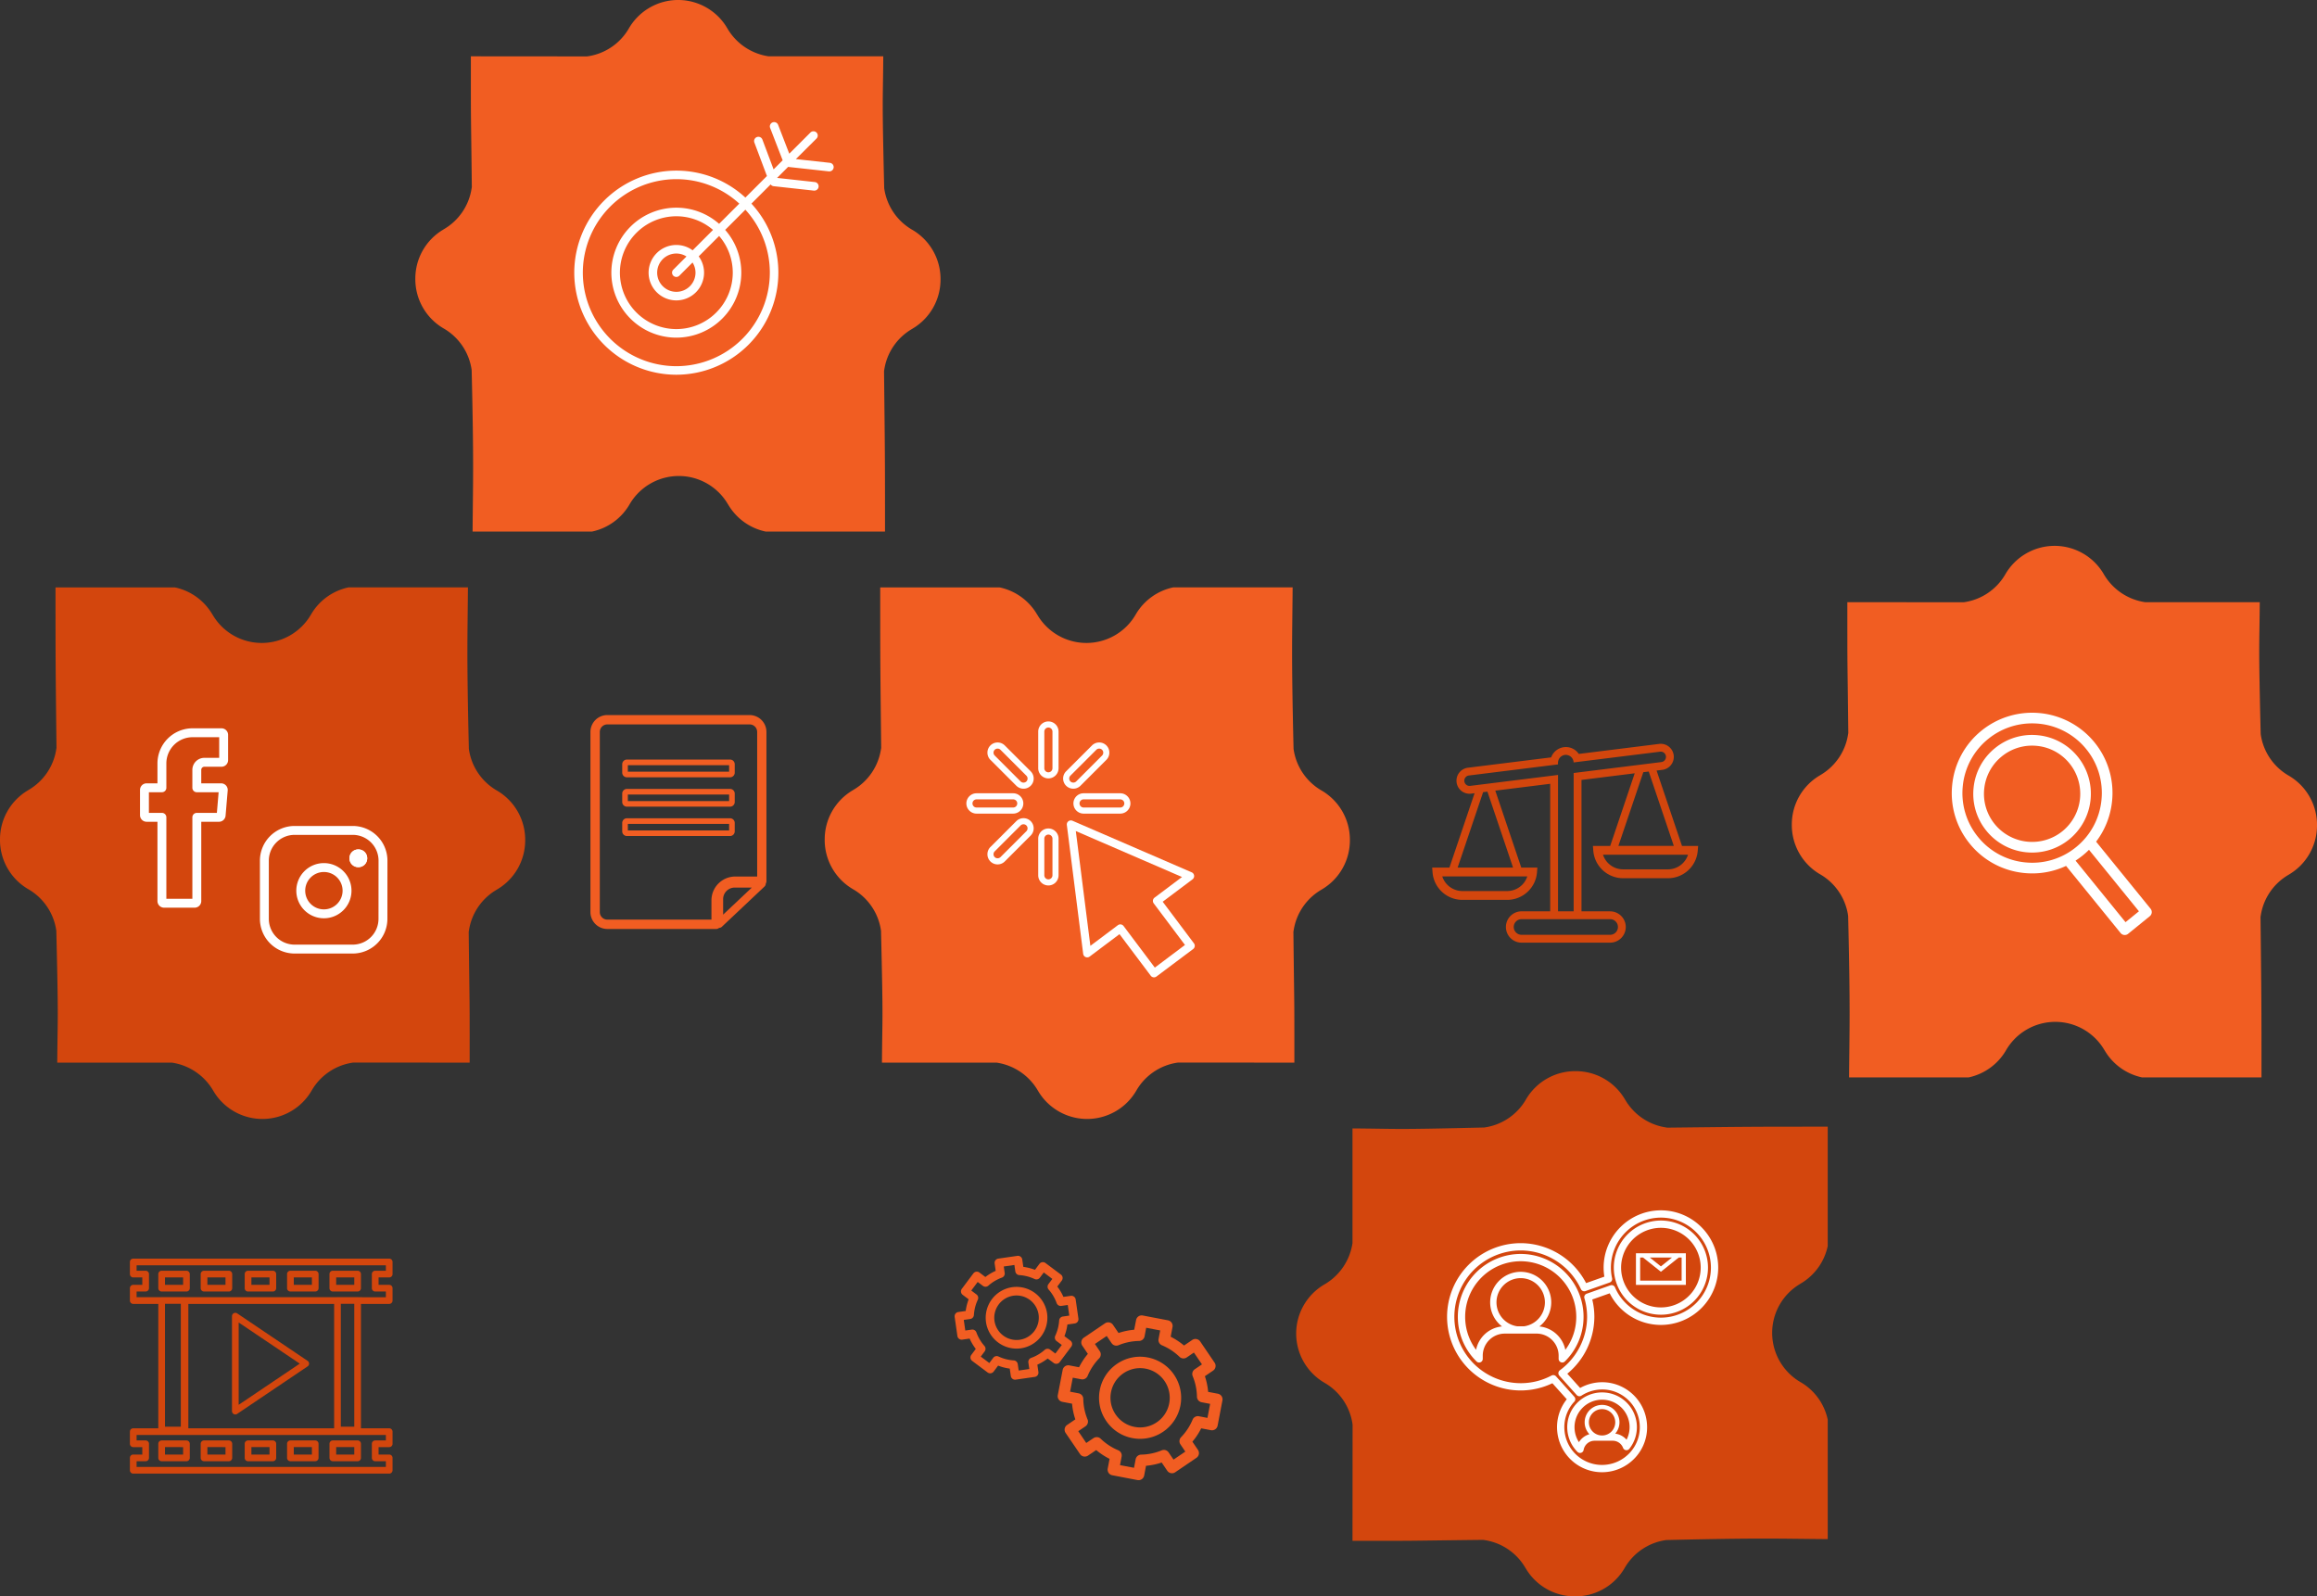
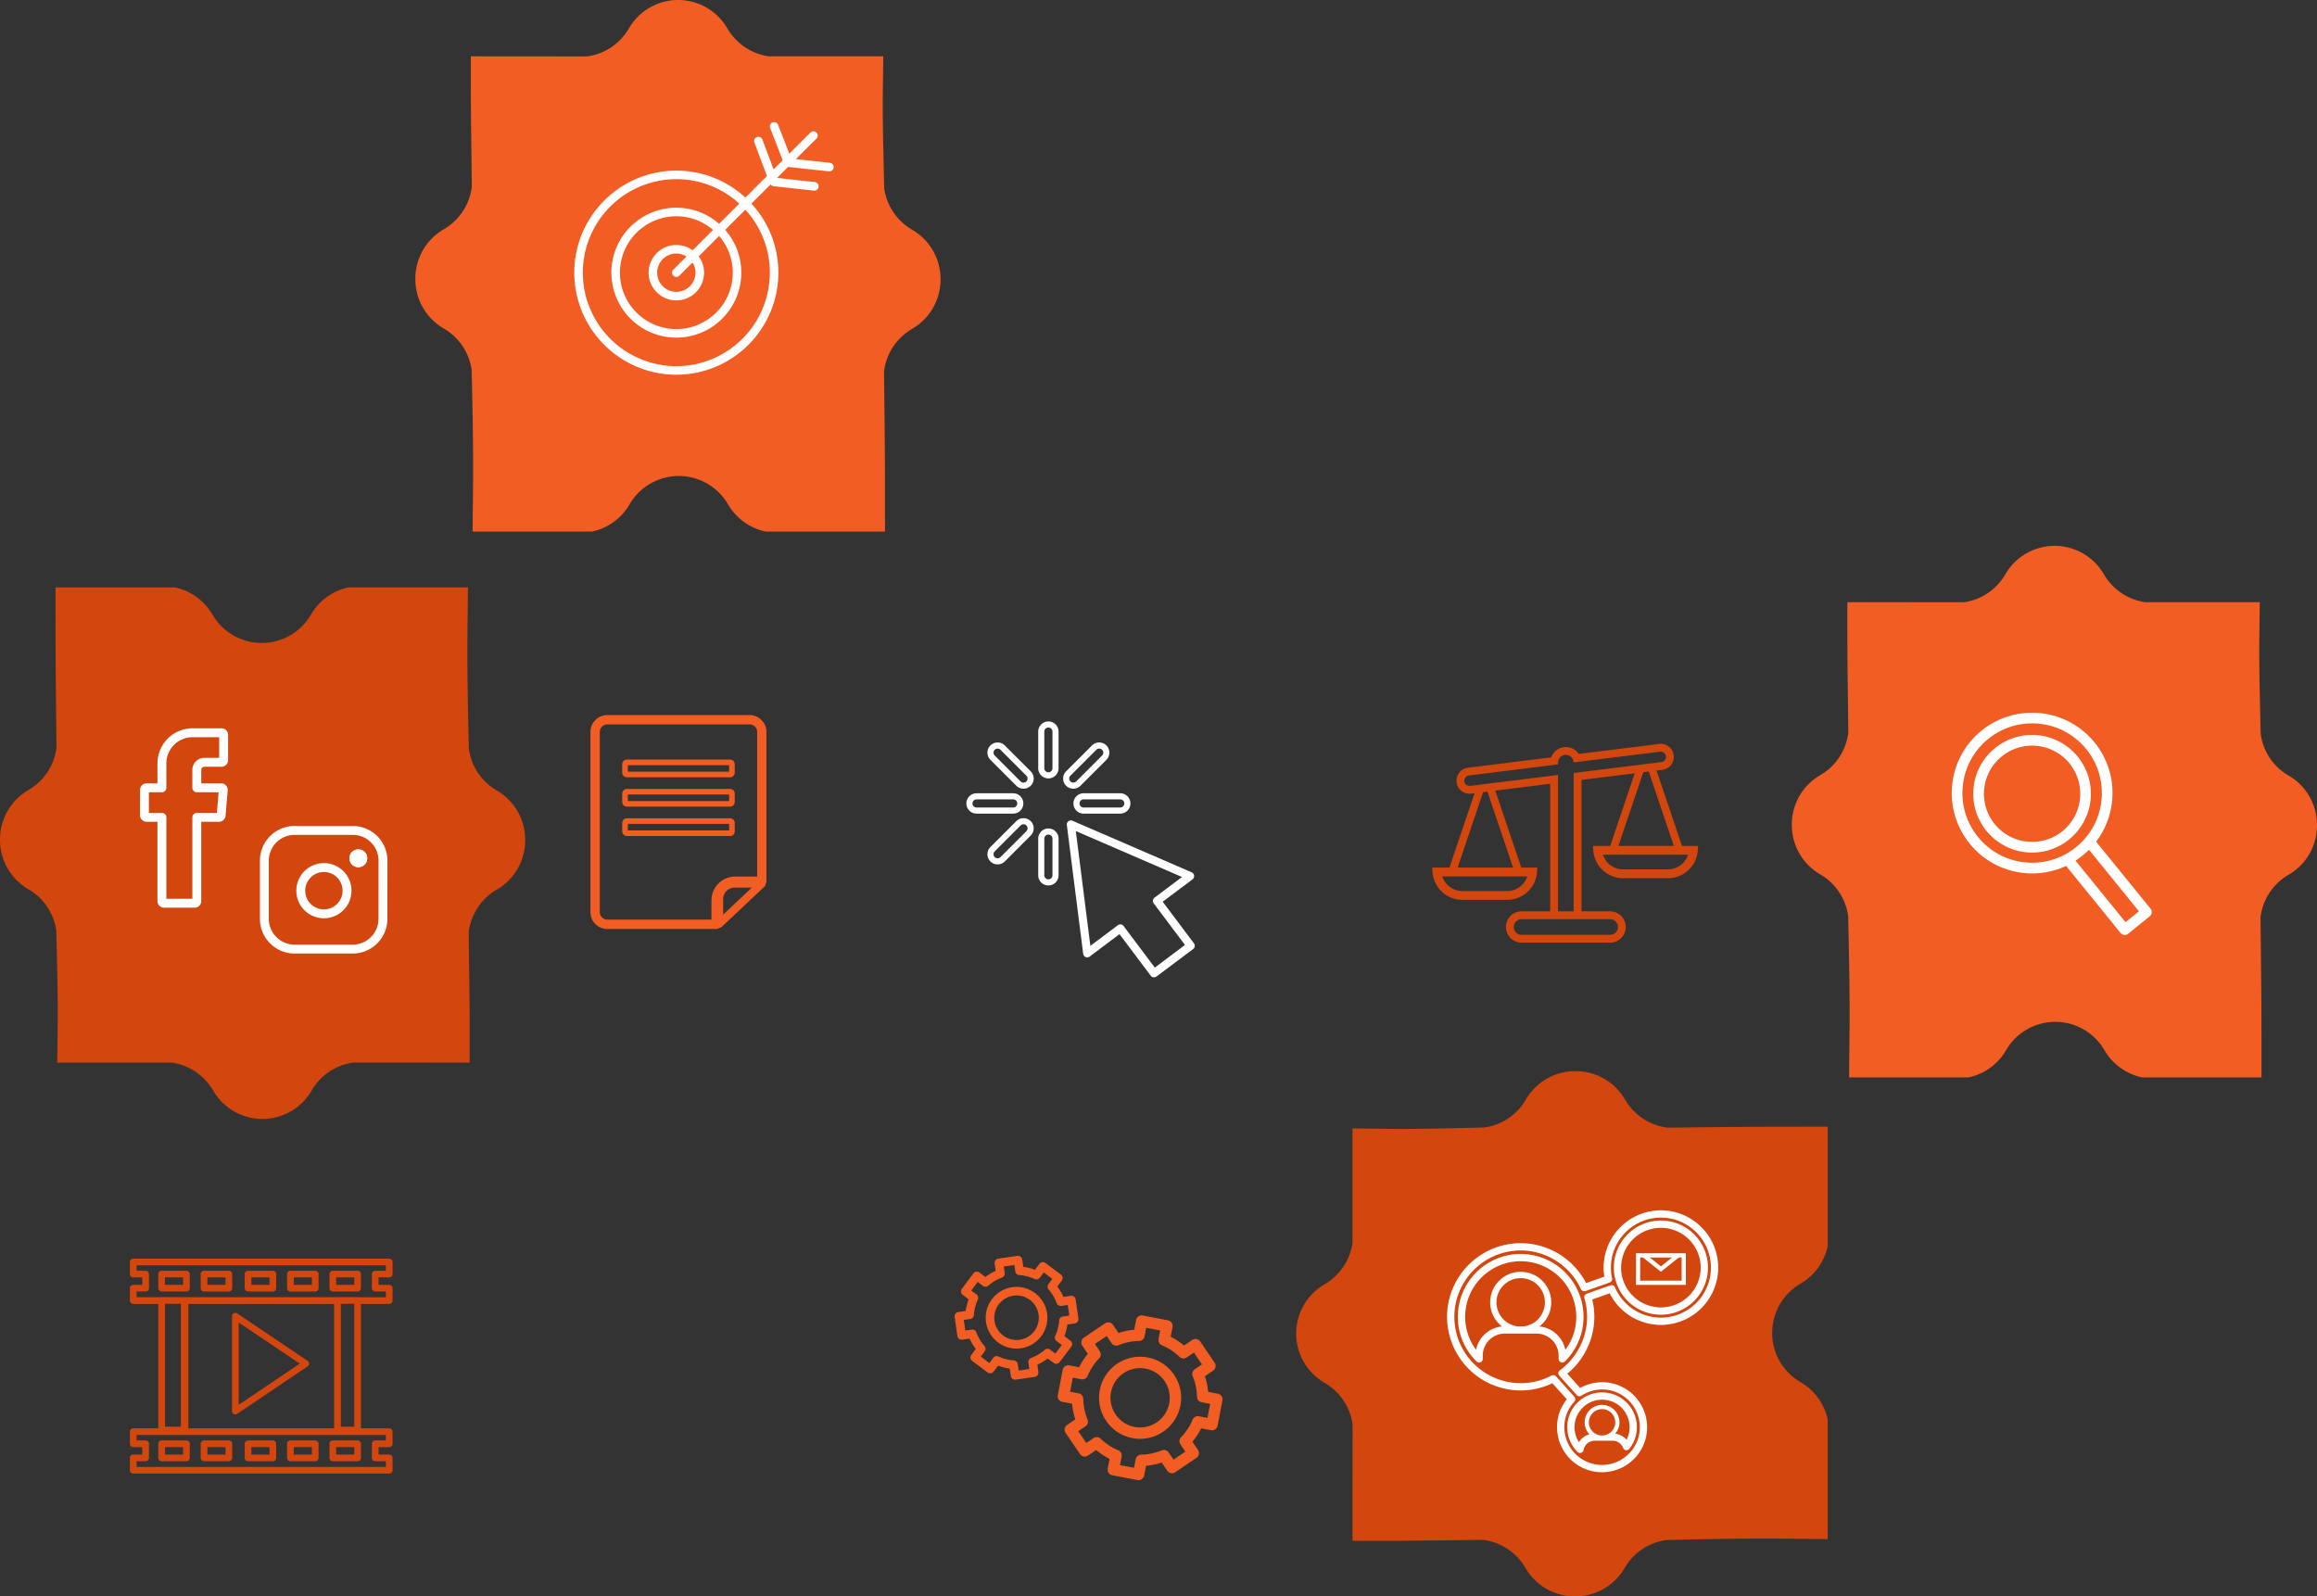
<svg xmlns="http://www.w3.org/2000/svg" class="h-full max-w-full mx-auto" viewBox="0 0 390.52 269.055">
  <rect x="0" y="0" width="390.52" height="269.055" fill="#333333" stroke="none" />
  <g id="header_komplex_marketing" transform="translate(-200.104 -318.844)">
    <g id="Group_717" data-name="Group 717" transform="translate(299.621 439.359)">
      <path id="Path_697" data-name="Path 697" d="M20.394,2.809H2.844A1.267,1.267,0,0,1,1.579,1.543V-28.824A1.267,1.267,0,0,1,2.844-30.09H26.831A1.267,1.267,0,0,1,28.1-28.824v24.37H24.409A4.022,4.022,0,0,0,20.394-.437Zm1.969-.838V-.639a1.954,1.954,0,0,1,1.951-1.951H27.2ZM21.687,4.2h0a.671.671,0,0,0,.461-.183l7.2-6.793a.675.675,0,0,0,.2-.485.788.788,0,0,0,.114-.4V-28.824a2.847,2.847,0,0,0-2.843-2.844H2.844A2.848,2.848,0,0,0,0-28.824V1.543A2.848,2.848,0,0,0,2.844,4.387H21.183A.778.778,0,0,0,21.687,4.2Z" transform="translate(0 31.668)" fill="#f15d22" />
      <path id="Path_698" data-name="Path 698" d="M5.651-24.133H22.72v1.1H5.651Zm-.158,2.046H22.879a.79.79,0,0,0,.789-.79v-1.414a.789.789,0,0,0-.789-.789H5.493a.789.789,0,0,0-.789.789v1.414A.79.79,0,0,0,5.493-22.087Z" transform="translate(0.652 32.581)" fill="#f15d22" />
      <path id="Path_699" data-name="Path 699" d="M5.651-19.787H22.72v1.1H5.651Zm-.158,2.046H22.879a.79.79,0,0,0,.789-.79v-1.414a.789.789,0,0,0-.789-.789H5.493a.789.789,0,0,0-.789.789v1.414A.79.79,0,0,0,5.493-17.741Z" transform="translate(0.652 33.183)" fill="#f15d22" />
      <path id="Path_700" data-name="Path 700" d="M22.72-14.342H5.651v-1.1H22.72Zm.947.158V-15.6a.789.789,0,0,0-.789-.79H5.493a.79.79,0,0,0-.789.79v1.414a.789.789,0,0,0,.789.789H22.879A.789.789,0,0,0,23.668-14.184Z" transform="translate(0.652 33.785)" fill="#f15d22" />
    </g>
    <path id="Union_2" data-name="Union 2" d="M-3116.485,1174.521h-.056a9.59,9.59,0,0,1-8.279-4.752c-.005-.011-.015-.014-.021-.027a9.614,9.614,0,0,0-6.938-4.711v-.007l-.2-.024c-14.716.163-14.385.163-27.021.163v-20.117a9.617,9.617,0,0,1,4.588-6.338c.011-.005.014-.013.024-.023a9.584,9.584,0,0,0,4.752-8.275,9.6,9.6,0,0,0-4.853-8.342,9.6,9.6,0,0,1-4.512-6.287v-20.128c8.459.063,11.123.227,27.213-.156a9.615,9.615,0,0,0,6.976-4.643,9.6,9.6,0,0,1,8.337-4.852h.114a9.591,9.591,0,0,1,8.279,4.752c0,.011.014.014.021.027a9.615,9.615,0,0,0,6.938,4.711v.007l.2.025c14.717-.163,9.384-.163,22.021-.163l-.016,19.577a.463.463,0,0,1,.016.126,9.606,9.606,0,0,0,4.64,6.892,9.6,9.6,0,0,1,4.852,8.338,9.592,9.592,0,0,1-4.752,8.279,9.685,9.685,0,0,0-4.739,6.959v19.34c-8.46-.063-6.164-.227-22.214.156a9.611,9.611,0,0,0-6.975,4.643,9.6,9.6,0,0,1-8.339,4.852Z" transform="translate(1374.625 3576.844) rotate(90)" fill="#d3460d" />
-     <path id="Union_3" data-name="Union 3" d="M-3116.485,1174.521h-.056a9.59,9.59,0,0,1-8.279-4.752c-.005-.011-.015-.014-.021-.027a9.614,9.614,0,0,0-6.938-4.711v-.007l-.2-.024c-14.716.163-14.385.163-27.021.163v-20.117a9.617,9.617,0,0,1,4.588-6.338c.011-.005.014-.013.024-.023a9.584,9.584,0,0,0,4.752-8.275,9.6,9.6,0,0,0-4.853-8.342,9.6,9.6,0,0,1-4.512-6.287v-20.128c8.459.063,11.123.227,27.213-.156a9.615,9.615,0,0,0,6.976-4.643,9.6,9.6,0,0,1,8.337-4.852h.114a9.591,9.591,0,0,1,8.279,4.752c0,.011.014.014.021.027a9.615,9.615,0,0,0,6.938,4.711v.007l.2.025c14.717-.163,9.384-.163,22.021-.163l-.016,19.577a.463.463,0,0,1,.016.126,9.606,9.606,0,0,0,4.64,6.892,9.6,9.6,0,0,1,4.852,8.338,9.592,9.592,0,0,1-4.752,8.279,9.685,9.685,0,0,0-4.739,6.959v19.34c-8.46-.063-6.164-.227-22.214.156a9.611,9.611,0,0,0-6.975,4.643,9.6,9.6,0,0,1-8.339,4.852Z" transform="translate(1513.625 3576.844) rotate(90)" fill="#f15d22" />
    <path id="Union_4" data-name="Union 4" d="M-3116.485,1174.521h-.056a9.59,9.59,0,0,1-8.279-4.752c-.005-.011-.015-.014-.021-.027a9.614,9.614,0,0,0-6.938-4.711v-.007l-.2-.024c-14.716.163-14.385.163-27.021.163v-20.117a9.617,9.617,0,0,1,4.588-6.338c.011-.005.014-.013.024-.023a9.584,9.584,0,0,0,4.752-8.275,9.6,9.6,0,0,0-4.853-8.342,9.6,9.6,0,0,1-4.512-6.287v-20.128c8.459.063,11.123.227,27.213-.156a9.615,9.615,0,0,0,6.976-4.643,9.6,9.6,0,0,1,8.337-4.852h.114a9.591,9.591,0,0,1,8.279,4.752c0,.011.014.014.021.027a9.615,9.615,0,0,0,6.938,4.711v.007l.2.025c14.717-.163,9.384-.163,22.021-.163l-.016,19.577a.463.463,0,0,1,.016.126,9.606,9.606,0,0,0,4.64,6.892,9.6,9.6,0,0,1,4.852,8.338,9.592,9.592,0,0,1-4.752,8.279,9.685,9.685,0,0,0-4.739,6.959v19.34c-8.46-.063-6.164-.227-22.214.156a9.611,9.611,0,0,0-6.975,4.643,9.6,9.6,0,0,1-8.339,4.852Z" transform="translate(-2650.841 1673.899) rotate(-180)" fill="#d3460d" />
    <path id="Union_5" data-name="Union 5" d="M-3116.485,1174.521h-.056a9.59,9.59,0,0,1-8.279-4.752c-.005-.011-.015-.014-.021-.027a9.614,9.614,0,0,0-6.938-4.711v-.007l-.2-.024c-14.716.163-14.385.163-27.021.163v-20.117a9.617,9.617,0,0,1,4.588-6.338c.011-.005.014-.013.024-.023a9.584,9.584,0,0,0,4.752-8.275,9.6,9.6,0,0,0-4.853-8.342,9.6,9.6,0,0,1-4.512-6.287v-20.128c8.459.063,11.123.227,27.213-.156a9.615,9.615,0,0,0,6.976-4.643,9.6,9.6,0,0,1,8.337-4.852h.114a9.591,9.591,0,0,1,8.279,4.752c0,.011.014.014.021.027a9.615,9.615,0,0,0,6.938,4.711v.007l.2.025c14.717-.163,9.384-.163,22.021-.163l-.016,19.577a.463.463,0,0,1,.016.126,9.606,9.606,0,0,0,4.64,6.892,9.6,9.6,0,0,1,4.852,8.338,9.592,9.592,0,0,1-4.752,8.279,9.685,9.685,0,0,0-4.739,6.959v19.34c-8.46-.063-6.164-.227-22.214.156a9.611,9.611,0,0,0-6.975,4.643,9.6,9.6,0,0,1-8.339,4.852Z" transform="translate(-815.896 -2750.567) rotate(-90)" fill="#f15d22" />
    <path id="Union_6" data-name="Union 6" d="M-3116.485,1174.521h-.056a9.59,9.59,0,0,1-8.279-4.752c-.005-.011-.015-.014-.021-.027a9.614,9.614,0,0,0-6.938-4.711v-.007l-.2-.024c-14.716.163-14.385.163-27.021.163v-20.117a9.617,9.617,0,0,1,4.588-6.338c.011-.005.014-.013.024-.023a9.584,9.584,0,0,0,4.752-8.275,9.6,9.6,0,0,0-4.853-8.342,9.6,9.6,0,0,1-4.512-6.287v-20.128c8.459.063,11.123.227,27.213-.156a9.615,9.615,0,0,0,6.976-4.643,9.6,9.6,0,0,1,8.337-4.852h.114a9.591,9.591,0,0,1,8.279,4.752c0,.011.014.014.021.027a9.615,9.615,0,0,0,6.938,4.711v.007l.2.025c14.717-.163,9.384-.163,22.021-.163l-.016,19.577a.463.463,0,0,1,.016.126,9.606,9.606,0,0,0,4.64,6.892,9.6,9.6,0,0,1,4.852,8.338,9.592,9.592,0,0,1-4.752,8.279,9.685,9.685,0,0,0-4.739,6.959v19.34c-8.46-.063-6.164-.227-22.214.156a9.611,9.611,0,0,0-6.975,4.643,9.6,9.6,0,0,1-8.339,4.852Z" transform="translate(-583.896 -2658.567) rotate(-90)" fill="#f15d22" />
    <g id="Group_716" data-name="Group 716" transform="translate(441.491 444.207)">
      <path id="Path_696" data-name="Path 696" d="M38.415-29.048a.908.908,0,0,1,.109-.008.884.884,0,0,1,.875.774.878.878,0,0,1-.181.649.879.879,0,0,1-.586.335L25.166-25.62l-.659.082-.66.083V-2.142H21.211V-25.128l-.66.083-.659.082L6.406-23.285a.865.865,0,0,1-.649-.181.877.877,0,0,1-.335-.585A.877.877,0,0,1,5.6-24.7a.877.877,0,0,1,.586-.335l13.7-1.705.659-.083.66-.082v-.286a1.289,1.289,0,0,1,.065-.387,1.317,1.317,0,0,1,.57-.736,1.316,1.316,0,0,1,.684-.2,1.3,1.3,0,0,1,.383.064,1.32,1.32,0,0,1,.739.573,1.3,1.3,0,0,1,.192.641l.651-.082.662-.083Zm2.313,15.881H31.386l4.2-12.422L36.5-25.7Zm2.395,1.485a3.563,3.563,0,0,1-3.361,2.467H32.156a3.564,3.564,0,0,1-3.364-2.467ZM29.992-.822a1.318,1.318,0,1,1,0,2.637H15.067a1.318,1.318,0,1,1,0-2.637ZM13.633-9.513H4.291L8.585-22.227l.727-.09Zm2.4,1.485a3.565,3.565,0,0,1-3.362,2.467H5.06A3.565,3.565,0,0,1,1.7-8.028Zm6.5-21.8a2.639,2.639,0,0,0-2.477,1.739L6.025-26.344a2.2,2.2,0,0,0-1.912,2.456A2.2,2.2,0,0,0,6.3-21.959a2.083,2.083,0,0,0,.274-.018l.571-.071L2.94-9.607a.688.688,0,0,0-.024.094H0l.061.8a5.037,5.037,0,0,0,5,4.638h7.606a5.036,5.036,0,0,0,5-4.638l.062-.8H15.009a.9.9,0,0,0-.024-.094L10.638-22.483l9.254-1.152V-2.142H15.067A2.641,2.641,0,0,0,12.429.5a2.641,2.641,0,0,0,2.638,2.638H29.992A2.641,2.641,0,0,0,32.629.5a2.641,2.641,0,0,0-2.638-2.638H25.166v-22.15l8.971-1.116-4.1,12.148c-.01.032-.018.063-.024.094H27.095l.061.8a5.04,5.04,0,0,0,5,4.639h7.606a5.036,5.036,0,0,0,5-4.639l.062-.8H42.1a.794.794,0,0,0-.025-.094L37.823-25.868l.973-.121a2.2,2.2,0,0,0,1.912-2.456,2.2,2.2,0,0,0-2.456-1.912l-13.54,1.686A2.638,2.638,0,0,0,22.53-29.829Z" transform="translate(0 30.374)" fill="#d3460d" />
    </g>
    <g id="Group_715" data-name="Group 715" transform="translate(224.452 442.343)">
      <path id="Path_694" data-name="Path 694" d="M3.061-19.291V-5.174a.362.362,0,0,0,.363.362H8.582a.362.362,0,0,0,.362-.362V-19.291h3.739a.363.363,0,0,0,.361-.331l.359-4.254a.362.362,0,0,0-.36-.393h-4.1v-3.017a1.28,1.28,0,0,1,1.28-1.281h2.882a.362.362,0,0,0,.362-.361v-4.254a.362.362,0,0,0-.362-.362H8.236a5.174,5.174,0,0,0-5.175,5.174v4.1H.482a.362.362,0,0,0-.362.362v4.254a.361.361,0,0,0,.362.362Z" transform="translate(-0.12 33.543)" fill="none" stroke="#fff" stroke-linejoin="round" stroke-width="1.5" />
      <path id="Path_695" data-name="Path 695" d="M97.286-14.813a5.1,5.1,0,0,1-5.1,5.1H82.4a5.1,5.1,0,0,1-5.1-5.1v-9.8a5.1,5.1,0,0,1,5.1-5.1h9.794a5.1,5.1,0,0,1,5.1,5.1Zm-9.952-.841a3.9,3.9,0,0,1-3.9-3.9,3.9,3.9,0,0,1,3.9-3.9,3.9,3.9,0,0,1,3.9,3.9A3.9,3.9,0,0,1,87.334-15.654Z" transform="translate(-57.09 46.172)" fill="none" stroke="#fff" stroke-linejoin="round" stroke-width="1.5" />
      <g id="Ellipse_1" data-name="Ellipse 1" transform="translate(34.548 19.657)" fill="#fff" stroke="#fff" stroke-width="1.5">
        <circle cx="1.5" cy="1.5" r="1.5" stroke="none" />
        <circle cx="1.5" cy="1.5" r="0.75" fill="none" />
      </g>
    </g>
    <g id="Group_714" data-name="Group 714" transform="translate(362.982 440.433)">
      <path id="Path_686" data-name="Path 686" d="M12.049-37.547a.687.687,0,0,1,.687-.687.687.687,0,0,1,.686.687v6.174a.686.686,0,0,1-.686.686.687.687,0,0,1-.687-.686Zm.687,7.888a1.717,1.717,0,0,0,1.715-1.714v-6.174a1.717,1.717,0,0,0-1.715-1.715,1.717,1.717,0,0,0-1.715,1.715v6.174A1.716,1.716,0,0,0,12.736-29.659Z" transform="translate(1.088 39.262)" fill="#fff" />
      <path id="Path_687" data-name="Path 687" d="M12.049-21.125a.688.688,0,0,1,.687-.687.687.687,0,0,1,.686.687v6.174a.686.686,0,0,1-.686.686.687.687,0,0,1-.687-.686Zm-1.028,6.174a1.717,1.717,0,0,0,1.715,1.715,1.718,1.718,0,0,0,1.715-1.715v-6.174a1.717,1.717,0,0,0-1.715-1.715,1.717,1.717,0,0,0-1.715,1.715Z" transform="translate(1.088 40.883)" fill="#fff" />
      <path id="Path_688" data-name="Path 688" d="M16.071-29.469a.68.68,0,0,1-.2-.485.684.684,0,0,1,.2-.486L20.436-34.8a.682.682,0,0,1,.485-.2.682.682,0,0,1,.486.2.682.682,0,0,1,.2.486.682.682,0,0,1-.2.485l-4.365,4.365A.7.7,0,0,1,16.071-29.469Zm4.85-6.565a1.706,1.706,0,0,0-1.213.5l-4.364,4.365a1.7,1.7,0,0,0-.5,1.213,1.7,1.7,0,0,0,.5,1.212,1.7,1.7,0,0,0,1.212.5,1.7,1.7,0,0,0,1.213-.5l4.365-4.365a1.7,1.7,0,0,0,.5-1.212,1.7,1.7,0,0,0-.5-1.213A1.7,1.7,0,0,0,20.92-36.034Z" transform="translate(1.465 39.581)" fill="#fff" />
      <path id="Path_689" data-name="Path 689" d="M9.794-22.222,5.428-17.857a.7.7,0,0,1-.97,0,.679.679,0,0,1-.2-.485.673.673,0,0,1,.2-.485l4.365-4.365a.682.682,0,0,1,.485-.2.685.685,0,0,1,.486.2.681.681,0,0,1,.2.485A.685.685,0,0,1,9.794-22.222Zm1.229-.485a1.7,1.7,0,0,0-.5-1.213,1.718,1.718,0,0,0-2.425,0L3.731-19.555a1.7,1.7,0,0,0-.5,1.213,1.7,1.7,0,0,0,.5,1.213,1.7,1.7,0,0,0,1.212.5,1.7,1.7,0,0,0,1.212-.5l4.366-4.365A1.7,1.7,0,0,0,11.023-22.707Z" transform="translate(0.319 40.727)" fill="#fff" />
      <path id="Path_690" data-name="Path 690" d="M25-26.527a.687.687,0,0,1-.686.687H18.137a.687.687,0,0,1-.686-.687.686.686,0,0,1,.686-.686h6.175A.686.686,0,0,1,25-26.527Zm-8.576,0a1.717,1.717,0,0,0,1.715,1.715h6.175a1.717,1.717,0,0,0,1.715-1.715,1.717,1.717,0,0,0-1.715-1.714H18.137A1.717,1.717,0,0,0,16.422-26.527Z" transform="translate(1.621 40.35)" fill="#fff" />
      <path id="Path_691" data-name="Path 691" d="M1.716-27.213H7.889a.686.686,0,0,1,.686.686.687.687,0,0,1-.686.687H1.716a.688.688,0,0,1-.687-.687A.687.687,0,0,1,1.716-27.213Zm0,2.4H7.889A1.717,1.717,0,0,0,9.6-26.527a1.716,1.716,0,0,0-1.715-1.714H1.716A1.717,1.717,0,0,0,0-26.527,1.718,1.718,0,0,0,1.716-24.812Z" transform="translate(0 40.35)" fill="#fff" />
      <path id="Path_692" data-name="Path 692" d="M4.459-34.8a.68.68,0,0,1,.485-.2.68.68,0,0,1,.485.2l4.366,4.365a.688.688,0,0,1,.2.486.683.683,0,0,1-.2.485.7.7,0,0,1-.97,0L4.457-33.834a.681.681,0,0,1-.2-.485A.678.678,0,0,1,4.459-34.8ZM8.1-28.742a1.7,1.7,0,0,0,1.212.5,1.7,1.7,0,0,0,1.213-.5,1.7,1.7,0,0,0,.5-1.212,1.7,1.7,0,0,0-.5-1.213L6.156-35.532a1.716,1.716,0,0,0-2.425,0,1.7,1.7,0,0,0-.5,1.213,1.7,1.7,0,0,0,.5,1.212Z" transform="translate(0.319 39.581)" fill="#fff" />
      <path id="Path_693" data-name="Path 693" d="M30.191-11.059a.683.683,0,0,0-.266.452.685.685,0,0,0,.13.509l5.268,7.011L30.241.73,24.973-6.281a.686.686,0,0,0-.549-.274.688.688,0,0,0-.412.137L19.378-2.937,16.925-22.284l17.9,7.743Zm6.671-3.722a.684.684,0,0,0-.409-.549l-20.088-8.69a.689.689,0,0,0-.685.082.685.685,0,0,0-.268.634L18.166-1.592a.685.685,0,0,0,.413.545.686.686,0,0,0,.68-.084l5.029-3.777L29.555,2.1a.686.686,0,0,0,.961.135L36.7-2.4a.688.688,0,0,0,.267-.452.69.69,0,0,0-.131-.509l-5.267-7.011,5.029-3.778A.685.685,0,0,0,36.863-14.782Z" transform="translate(1.521 40.761)" fill="#fff" />
    </g>
    <g id="Group_713" data-name="Group 713" transform="translate(529.066 438.966)">
      <path id="Path_684" data-name="Path 684" d="M29.285,2.774,20.862-7.6a14.083,14.083,0,0,0,1.221-.883,13.615,13.615,0,0,0,1.046-.942L31.545.939ZM25.227-17.781a11.669,11.669,0,0,1-4.277,7.907,11.666,11.666,0,0,1-8.615,2.566,11.672,11.672,0,0,1-7.908-4.278A11.673,11.673,0,0,1,1.861-20.2a11.665,11.665,0,0,1,4.278-7.907,11.694,11.694,0,0,1,7.394-2.624A11.727,11.727,0,0,1,22.661-26.4,11.667,11.667,0,0,1,25.227-17.781Zm-1.17-9.749A13.559,13.559,0,0,0,5.006-29.5,13.449,13.449,0,0,0,.074-20.386a13.454,13.454,0,0,0,2.959,9.934A13.452,13.452,0,0,0,12.15-5.52a13.688,13.688,0,0,0,1.42.074,13.412,13.412,0,0,0,5.694-1.265L28.458,4.605a.9.9,0,0,0,1.264.131l3.655-2.968a.907.907,0,0,0,.327-.606.892.892,0,0,0-.2-.659l-9.176-11.3a13.458,13.458,0,0,0,2.686-6.8A13.459,13.459,0,0,0,24.057-27.529Z" transform="translate(0 32.528)" fill="#fff" />
      <path id="Path_685" data-name="Path 685" d="M18.184-13.168A8.125,8.125,0,0,1,6.768-14.35,8.063,8.063,0,0,1,4.993-20.3a8.067,8.067,0,0,1,2.957-5.464,8.057,8.057,0,0,1,5.1-1.818,8.477,8.477,0,0,1,.851.044,8.07,8.07,0,0,1,5.464,2.955A8.128,8.128,0,0,1,18.184-13.168Zm-4.1-16.161a9.851,9.851,0,0,0-7.272,2.166,9.846,9.846,0,0,0-3.611,6.673,9.844,9.844,0,0,0,2.166,7.271,9.9,9.9,0,0,0,7.7,3.659,9.872,9.872,0,0,0,6.241-2.214,9.927,9.927,0,0,0,1.444-13.947A9.849,9.849,0,0,0,14.088-29.329Z" transform="translate(0.478 33.129)" fill="#fff" />
    </g>
    <g id="Group_1107" data-name="Group 1107" transform="translate(222 561.07)">
      <path id="Path_820" data-name="Path 820" d="M9.847-1.5V-22.464H34.421V-1.5ZM5.912-22.483H8.581V-1.766H5.912ZM43.142.546h-1.8a.563.563,0,0,0-.563.563V3.485a.564.564,0,0,0,.563.565h1.8V5.01H1.127V4.049H2.653a.564.564,0,0,0,.563-.565V1.109A.563.563,0,0,0,2.653.546H1.127v-.92H43.142ZM37.816-1.766H35.549V-22.483h2.267ZM1.127-28.976H43.142v.92h-1.8a.563.563,0,0,0-.563.563v2.376a.563.563,0,0,0,.563.563h1.8v.962H38.522a.555.555,0,0,0-.142-.02H34.985a.556.556,0,0,0-.143.02H9.288a.572.572,0,0,0-.143-.02h-3.8a.555.555,0,0,0-.142.02H1.127v-.962H2.653a.563.563,0,0,0,.563-.563v-2.376a.563.563,0,0,0-.563-.563H1.127ZM0-29.539v2.047a.563.563,0,0,0,.562.565H2.089v1.248H.562A.562.562,0,0,0,0-25.116v2.089a.562.562,0,0,0,.562.563H4.785V-1.5H.562A.563.563,0,0,0,0-.938V1.109a.562.562,0,0,0,.562.563H2.089v1.25H.562A.563.563,0,0,0,0,3.485v2.09a.563.563,0,0,0,.562.563H43.7a.565.565,0,0,0,.566-.563V3.485a.564.564,0,0,0-.566-.562H41.91V1.673H43.7a.564.564,0,0,0,.566-.563V-.938A.565.565,0,0,0,43.7-1.5h-4.76V-22.464H43.7a.564.564,0,0,0,.566-.563v-2.089a.564.564,0,0,0-.566-.563H41.91v-1.248H43.7a.565.565,0,0,0,.566-.565v-2.047A.565.565,0,0,0,43.7-30.1H.562A.563.563,0,0,0,0-29.539Z" fill="#d3460d" />
      <path id="Path_821" data-name="Path 821" d="M23.133-27.275h3.051v1.248H23.133ZM22.568-24.9h4.18a.563.563,0,0,0,.563-.563V-27.84a.564.564,0,0,0-.563-.563h-4.18A.563.563,0,0,0,22-27.84v2.376A.563.563,0,0,0,22.568-24.9Z" transform="translate(4.487 0.347)" fill="#d3460d" />
      <path id="Path_822" data-name="Path 822" d="M17.2-27.275h3.052v1.248H17.2ZM16.633-24.9h4.179a.564.564,0,0,0,.565-.563V-27.84a.564.564,0,0,0-.565-.563H16.633a.563.563,0,0,0-.563.563v2.376A.563.563,0,0,0,16.633-24.9Z" transform="translate(3.277 0.347)" fill="#d3460d" />
      <path id="Path_823" data-name="Path 823" d="M29.067-27.275h3.052v1.248H29.067ZM28.5-24.9h4.18a.563.563,0,0,0,.563-.563V-27.84a.564.564,0,0,0-.563-.563H28.5a.564.564,0,0,0-.563.563v2.376A.563.563,0,0,0,28.5-24.9Z" transform="translate(5.697 0.347)" fill="#d3460d" />
      <path id="Path_824" data-name="Path 824" d="M5.1-27.275H8.154v1.248H5.1ZM4.538-24.9h4.18a.563.563,0,0,0,.563-.563V-27.84a.563.563,0,0,0-.563-.563H4.538a.564.564,0,0,0-.563.563v2.376A.563.563,0,0,0,4.538-24.9Z" transform="translate(0.81 0.347)" fill="#d3460d" />
      <path id="Path_825" data-name="Path 825" d="M11.038-27.275H14.09v1.248H11.038ZM10.475-24.9h4.179a.564.564,0,0,0,.565-.563V-27.84a.564.564,0,0,0-.565-.563H10.475a.564.564,0,0,0-.565.563v2.376A.564.564,0,0,0,10.475-24.9Z" transform="translate(2.021 0.347)" fill="#d3460d" />
      <path id="Path_826" data-name="Path 826" d="M8.154-2.269H5.1v-1.25H8.154Zm.565-2.376H4.538a.563.563,0,0,0-.563.563v2.375a.564.564,0,0,0,.563.565h4.18a.564.564,0,0,0,.563-.565V-4.082A.563.563,0,0,0,8.718-4.645Z" transform="translate(0.81 5.191)" fill="#d3460d" />
      <path id="Path_827" data-name="Path 827" d="M20.249-2.269H17.2v-1.25h3.052Zm.563-2.376H16.633a.563.563,0,0,0-.563.563v2.375a.564.564,0,0,0,.563.565h4.179a.565.565,0,0,0,.565-.565V-4.082A.564.564,0,0,0,20.812-4.645Z" transform="translate(3.277 5.191)" fill="#d3460d" />
-       <path id="Path_828" data-name="Path 828" d="M32.119-2.269H29.067v-1.25h3.052ZM27.94-4.082v2.375a.564.564,0,0,0,.563.565h4.18a.564.564,0,0,0,.563-.565V-4.082a.563.563,0,0,0-.563-.563H28.5A.563.563,0,0,0,27.94-4.082Z" transform="translate(5.697 5.191)" fill="#d3460d" />
+       <path id="Path_828" data-name="Path 828" d="M32.119-2.269H29.067v-1.25h3.052M27.94-4.082v2.375a.564.564,0,0,0,.563.565h4.18a.564.564,0,0,0,.563-.565V-4.082a.563.563,0,0,0-.563-.563H28.5A.563.563,0,0,0,27.94-4.082Z" transform="translate(5.697 5.191)" fill="#d3460d" />
      <path id="Path_829" data-name="Path 829" d="M14.09-2.269H11.038v-1.25H14.09Zm.563-2.376H10.475a.564.564,0,0,0-.565.563v2.375a.565.565,0,0,0,.565.565h4.179a.565.565,0,0,0,.565-.565V-4.082A.564.564,0,0,0,14.653-4.645Z" transform="translate(2.021 5.191)" fill="#d3460d" />
      <path id="Path_830" data-name="Path 830" d="M26.184-2.269H23.133v-1.25h3.051Zm.565-2.376h-4.18A.563.563,0,0,0,22-4.082v2.375a.564.564,0,0,0,.563.565h4.18a.564.564,0,0,0,.563-.565V-4.082A.563.563,0,0,0,26.748-4.645Z" transform="translate(4.487 5.191)" fill="#d3460d" />
      <path id="Path_831" data-name="Path 831" d="M15.418-7.009V-20.883l10.295,6.937Zm11.618-7.405-11.866-8a.567.567,0,0,0-.58-.03.563.563,0,0,0-.3.5V-5.95a.562.562,0,0,0,.3.5.561.561,0,0,0,.265.066.556.556,0,0,0,.315-.1l11.866-8a.562.562,0,0,0,.249-.467A.564.564,0,0,0,27.035-14.415Z" transform="translate(2.914 1.549)" fill="#d3460d" />
    </g>
    <g id="Group_1108" data-name="Group 1108" transform="translate(444 563.319)">
      <path id="Path_832" data-name="Path 832" d="M36.9-29.235H29.911v-3.9h.482l3.013,2.406,3.013-2.406H36.9Zm-1.622-3.9-1.874,1.5-1.873-1.5Zm2.333-.712H29.2v5.326h8.415Z" transform="translate(2.635 0.599)" fill="#fff" />
      <path id="Path_833" data-name="Path 833" d="M21.009-9.586a4.647,4.647,0,0,1,3.44-1.526c.149,0,.311.009.48.025a4.624,4.624,0,0,1,4.136,4.136,4.635,4.635,0,0,1-.488,2.586,3.07,3.07,0,0,0-1.909-1.024A2.911,2.911,0,0,0,27.381-7.3a2.936,2.936,0,0,0-2.933-2.933A2.937,2.937,0,0,0,21.515-7.3a2.926,2.926,0,0,0,.8,2.008,3.087,3.087,0,0,0-1.766,1.34,4.606,4.606,0,0,1-.717-2.041A4.61,4.61,0,0,1,21.009-9.586Zm3.44,4.508A2.225,2.225,0,0,1,22.227-7.3a2.225,2.225,0,0,1,2.222-2.222A2.225,2.225,0,0,1,26.671-7.3,2.225,2.225,0,0,1,24.449-5.078ZM18.61-5.872A5.856,5.856,0,0,0,20.3-2.314a.615.615,0,0,0,.434.179.6.6,0,0,0,.185-.028.614.614,0,0,0,.42-.479A1.867,1.867,0,0,1,23.182-4.19h3.066a1.857,1.857,0,0,1,1.741,1.2.612.612,0,0,0,.48.385.619.619,0,0,0,.573-.225,5.843,5.843,0,0,0,1.245-4.238,5.856,5.856,0,0,0-5.239-5.239c-.207-.021-.41-.032-.6-.032A5.883,5.883,0,0,0,20.1-10.41,5.83,5.83,0,0,0,18.61-5.872Z" transform="translate(1.677 2.54)" fill="#fff" />
      <path id="Path_834" data-name="Path 834" d="M12.261-32.513a9.375,9.375,0,0,1,9.365,9.364,9.266,9.266,0,0,1-1.841,5.567,4.959,4.959,0,0,0-4.376-3.94,5.13,5.13,0,0,0,2-4.061,5.154,5.154,0,0,0-5.148-5.149,5.155,5.155,0,0,0-5.147,5.149,5.133,5.133,0,0,0,2,4.062l-.048,0a.553.553,0,0,0-.074.008,4.945,4.945,0,0,0-4.254,3.928A9.279,9.279,0,0,1,2.9-23.149,9.374,9.374,0,0,1,12.261-32.513Zm.566,10.966H11.694A4.083,4.083,0,0,1,8.18-25.584a4.085,4.085,0,0,1,4.08-4.082,4.086,4.086,0,0,1,4.082,4.082A4.084,4.084,0,0,1,12.827-21.548ZM4.821-15.619a.615.615,0,0,0,.668.13.614.614,0,0,0,.377-.567v-.54a3.717,3.717,0,0,1,3.3-3.7l.022,0a3.719,3.719,0,0,1,.4-.022h5.342A3.726,3.726,0,0,1,18.655-16.6v.54a.616.616,0,0,0,.377.567.6.6,0,0,0,.238.047.616.616,0,0,0,.432-.177,10.518,10.518,0,0,0,3.152-7.53A10.606,10.606,0,0,0,12.261-33.743,10.606,10.606,0,0,0,1.667-23.149,10.52,10.52,0,0,0,4.821-15.619Z" transform="translate(0.15 0.608)" fill="#fff" />
      <path id="Path_835" data-name="Path 835" d="M33.715-37.68a6.716,6.716,0,0,1,6.709,6.708,6.717,6.717,0,0,1-6.709,6.709,6.716,6.716,0,0,1-6.708-6.709A6.716,6.716,0,0,1,33.715-37.68Zm0,14.646a7.946,7.946,0,0,0,7.937-7.938,7.946,7.946,0,0,0-7.937-7.937,7.946,7.946,0,0,0-7.937,7.937A7.946,7.946,0,0,0,33.715-23.034Z" transform="translate(2.326 0.142)" fill="#fff" />
      <path id="Path_836" data-name="Path 836" d="M12.411-33.724A11.23,11.23,0,0,1,22.565-27.2a.615.615,0,0,0,.762.323l4.088-1.446a.615.615,0,0,0,.4-.71,8.387,8.387,0,0,1-.2-1.795,8.438,8.438,0,0,1,8.429-8.429,8.437,8.437,0,0,1,8.428,8.429A8.437,8.437,0,0,1,36.041-22.4,8.43,8.43,0,0,1,28.3-27.51a.615.615,0,0,0-.769-.336l-4,1.416a.614.614,0,0,0-.384.752,11.173,11.173,0,0,1,.456,3.137,11.232,11.232,0,0,1-4.59,9.012.609.609,0,0,0-.247.432.618.618,0,0,0,.154.474L21.855-9.35a.615.615,0,0,0,.792.1,6.44,6.44,0,0,1,4.125-1.014,6.354,6.354,0,0,1,5.68,5.679A6.315,6.315,0,0,1,30.838.335a6.37,6.37,0,0,1-4.713,2.09c-.22,0-.438-.011-.649-.032A6.351,6.351,0,0,1,19.8-3.285a6.3,6.3,0,0,1,1.589-4.891.908.908,0,0,0,.072-.073.613.613,0,0,0-.005-.813l-3.1-3.453a.613.613,0,0,0-.457-.2.613.613,0,0,0-.287.071,11.029,11.029,0,0,1-5.2,1.291A11.2,11.2,0,0,1,1.229-22.541,11.2,11.2,0,0,1,12.411-33.724ZM0-22.541A12.427,12.427,0,0,0,12.411-10.127a12.409,12.409,0,0,0,5.34-1.217l2.426,2.7a7.524,7.524,0,0,0-1.6,5.48,7.582,7.582,0,0,0,6.78,6.779c.25.025.508.038.77.038A7.6,7.6,0,0,0,31.749,1.16,7.53,7.53,0,0,0,33.674-4.7a7.583,7.583,0,0,0-6.781-6.779,7.65,7.65,0,0,0-4.462.933l-2.163-2.406a12.457,12.457,0,0,0,4.557-9.586,12.31,12.31,0,0,0-.355-2.92L27.412-26.5a9.654,9.654,0,0,0,8.629,5.329A9.668,9.668,0,0,0,45.7-30.83a9.667,9.667,0,0,0-9.656-9.656,9.668,9.668,0,0,0-9.657,9.656,9.511,9.511,0,0,0,.125,1.522l-3.077,1.087a12.459,12.459,0,0,0-11.021-6.732A12.426,12.426,0,0,0,0-22.541Z" fill="#fff" />
    </g>
    <g id="Group_1109" data-name="Group 1109" transform="translate(361 561.158)">
      <path id="Path_837" data-name="Path 837" d="M39.326-5.243l-1.437-.274a.96.96,0,0,0-1.069.576,9.533,9.533,0,0,1-1.945,2.958.96.96,0,0,0-.1,1.209L35.595.439l-1.99,1.352L32.781.578a.964.964,0,0,0-1.163-.35,9.44,9.44,0,0,1-3.466.72.965.965,0,0,0-.929.783L26.95,3.169,24.587,2.72l.274-1.438A.961.961,0,0,0,24.286.212a9.472,9.472,0,0,1-2.958-1.946.964.964,0,0,0-1.21-.1L18.9-1.014,17.554-3l1.213-.824a.961.961,0,0,0,.349-1.162,9.5,9.5,0,0,1-.72-3.469.961.961,0,0,0-.782-.928L16.176-9.66l.45-2.361,1.438.274a.962.962,0,0,0,1.068-.576,9.5,9.5,0,0,1,1.946-2.958.962.962,0,0,0,.1-1.209L20.359-17.7l1.988-1.351.824,1.213a.965.965,0,0,0,1.163.349,9.49,9.49,0,0,1,3.466-.72.966.966,0,0,0,.93-.782L29-20.433l2.361.451-.274,1.437a.963.963,0,0,0,.576,1.069,9.5,9.5,0,0,1,2.957,1.946.965.965,0,0,0,1.211.1l1.211-.825L38.4-14.262l-1.213.824a.964.964,0,0,0-.349,1.164,9.485,9.485,0,0,1,.72,3.466.962.962,0,0,0,.782.929l1.438.274Zm1.758-4.073-1.642-.312a11.333,11.333,0,0,0-.55-2.641l1.385-.941a.963.963,0,0,0,.255-1.337L38.1-18.127a.964.964,0,0,0-.616-.4.953.953,0,0,0-.722.149l-1.385.94a11.447,11.447,0,0,0-2.252-1.483l.313-1.642a.962.962,0,0,0-.766-1.125L28.42-22.5a.963.963,0,0,0-.722.149.962.962,0,0,0-.4.616L26.98-20.1a11.408,11.408,0,0,0-2.641.549L23.4-20.932a.964.964,0,0,0-.616-.4.964.964,0,0,0-.722.149L18.48-18.754a.967.967,0,0,0-.4.616.963.963,0,0,0,.149.722l.941,1.385a11.311,11.311,0,0,0-1.483,2.254l-1.642-.315a.981.981,0,0,0-.722.149.967.967,0,0,0-.4.617L14.1-9.075a.964.964,0,0,0,.766,1.127l1.641.312a11.333,11.333,0,0,0,.55,2.641l-1.384.941a.964.964,0,0,0-.406.616.964.964,0,0,0,.15.722L17.855.864a.961.961,0,0,0,.616.4.972.972,0,0,0,.722-.149L20.576.179a11.392,11.392,0,0,0,2.252,1.483L22.516,3.3a.962.962,0,0,0,.765,1.126l4.253.812a1,1,0,0,0,.18.017.962.962,0,0,0,.945-.783l.313-1.642a11.331,11.331,0,0,0,2.641-.549l.941,1.385a.962.962,0,0,0,1.337.255l3.581-2.434A.962.962,0,0,0,37.728.154l-.941-1.385a11.249,11.249,0,0,0,1.483-2.252l1.643.313a.964.964,0,0,0,1.125-.765l.812-4.254a.965.965,0,0,0-.149-.722A.964.964,0,0,0,41.084-9.315Z" transform="translate(3.289 1.9)" fill="#f15d22" />
      <path id="Path_838" data-name="Path 838" d="M31.562-9.015a4.966,4.966,0,0,1-2.1,3.195,4.963,4.963,0,0,1-3.742.775,4.957,4.957,0,0,1-3.193-2.1,4.963,4.963,0,0,1-.776-3.742,4.966,4.966,0,0,1,2.1-3.195,4.963,4.963,0,0,1,2.8-.865,5.015,5.015,0,0,1,.946.09A5,5,0,0,1,31.562-9.015Zm-3.608-7.731a6.874,6.874,0,0,0-5.186,1.073,6.877,6.877,0,0,0-2.907,4.426,6.873,6.873,0,0,0,1.074,5.186A6.871,6.871,0,0,0,25.36-3.155a6.9,6.9,0,0,0,1.3.123,6.93,6.93,0,0,0,6.793-5.622A6.926,6.926,0,0,0,27.954-16.746Z" transform="translate(4.608 3.219)" fill="#f15d22" />
      <path id="Path_839" data-name="Path 839" d="M6.513-13.471l-.661.882L4.406-13.672l.66-.882a.723.723,0,0,0-.036-.912,7.153,7.153,0,0,1-1.359-2.288.725.725,0,0,0-.783-.47L1.8-18.067l-.257-1.789,1.088-.157a.723.723,0,0,0,.619-.67,7.129,7.129,0,0,1,.661-2.578.725.725,0,0,0-.222-.886l-.882-.66L3.89-26.252l.882.661a.726.726,0,0,0,.913-.036,7.137,7.137,0,0,1,2.287-1.361.721.721,0,0,0,.469-.782l-.155-1.089,1.789-.257.157,1.089a.723.723,0,0,0,.671.619,7.178,7.178,0,0,1,2.577.66.727.727,0,0,0,.886-.221l.66-.883,1.447,1.084-.661.882a.723.723,0,0,0,.037.912A7.127,7.127,0,0,1,17.2-22.685a.724.724,0,0,0,.783.469l1.089-.157.257,1.789-1.088.157a.723.723,0,0,0-.62.671,7.127,7.127,0,0,1-.66,2.578.722.722,0,0,0,.222.884l.882.661-1.083,1.446-.882-.66a.721.721,0,0,0-.912.036A7.153,7.153,0,0,1,12.9-13.452a.724.724,0,0,0-.47.782l.157,1.089-1.789.258-.157-1.09a.727.727,0,0,0-.67-.619,7.1,7.1,0,0,1-2.579-.66.719.719,0,0,0-.3-.067A.723.723,0,0,0,6.513-13.471Zm2.781,1.824L9.473-10.4a.72.72,0,0,0,.282.476.726.726,0,0,0,.434.144.728.728,0,0,0,.1-.007l3.221-.463a.723.723,0,0,0,.613-.819l-.178-1.243a8.526,8.526,0,0,0,1.743-1.035L16.7-12.6a.723.723,0,0,0,1.013-.146l1.95-2.605a.723.723,0,0,0-.146-1.013l-1.007-.754a8.479,8.479,0,0,0,.5-1.964l1.243-.178a.73.73,0,0,0,.477-.282.729.729,0,0,0,.137-.538l-.463-3.221a.724.724,0,0,0-.819-.613l-1.243.179a8.521,8.521,0,0,0-1.036-1.743l.755-1.008a.723.723,0,0,0,.137-.535.727.727,0,0,0-.282-.477l-2.605-1.95a.72.72,0,0,0-.537-.138.729.729,0,0,0-.476.282l-.754,1.007a8.539,8.539,0,0,0-1.964-.5L11.4-30.038a.725.725,0,0,0-.819-.613l-3.221.463a.73.73,0,0,0-.477.282.728.728,0,0,0-.137.537l.179,1.243A8.554,8.554,0,0,0,5.185-27.09l-1.007-.755a.725.725,0,0,0-.537-.137.724.724,0,0,0-.476.282L1.215-25.094a.725.725,0,0,0-.137.537.721.721,0,0,0,.282.476l1.008.754a8.554,8.554,0,0,0-.5,1.965L.62-21.185a.724.724,0,0,0-.476.282.726.726,0,0,0-.137.537L.47-17.145a.724.724,0,0,0,.819.614l1.243-.179a8.582,8.582,0,0,0,1.035,1.743l-.754,1.008a.722.722,0,0,0-.137.535.72.72,0,0,0,.282.476L5.563-11a.725.725,0,0,0,1.014-.146l.754-1.007A8.539,8.539,0,0,0,9.294-11.647Z" transform="translate(0)" fill="#f15d22" />
      <path id="Path_840" data-name="Path 840" d="M5.731-20.678a3.759,3.759,0,0,1,3.182-4.248,3.762,3.762,0,0,1,.535-.039,3.76,3.76,0,0,1,3.713,3.221A3.758,3.758,0,0,1,9.98-17.5,3.759,3.759,0,0,1,5.731-20.678Zm4.455,4.614a5.207,5.207,0,0,0,4.407-5.886,5.208,5.208,0,0,0-5.886-4.41A5.209,5.209,0,0,0,4.3-20.472,5.209,5.209,0,0,0,9.444-16.01,5.437,5.437,0,0,0,10.186-16.063Z" transform="translate(0.991 0.991)" fill="#f15d22" />
    </g>
    <g id="Group_1110" data-name="Group 1110" transform="translate(296.894 377.901)">
      <path id="Path_841" data-name="Path 841" d="M19.951-16.87a4.634,4.634,0,0,0-2.749-.9A4.678,4.678,0,0,0,12.529-13.1,4.679,4.679,0,0,0,17.2-8.428,4.678,4.678,0,0,0,21.876-13.1a4.634,4.634,0,0,0-.9-2.749l3.439-3.439a9.466,9.466,0,0,1,2.3,6.188A9.519,9.519,0,0,1,17.2-3.593,9.52,9.52,0,0,1,7.694-13.1,9.519,9.519,0,0,1,17.2-22.608a9.466,9.466,0,0,1,6.187,2.3Zm-3.259,4.279a.715.715,0,0,0,.51.211.715.715,0,0,0,.51-.211l2.223-2.222a3.2,3.2,0,0,1,.5,1.712A3.234,3.234,0,0,1,17.2-9.872,3.233,3.233,0,0,1,13.973-13.1,3.233,3.233,0,0,1,17.2-16.329a3.2,3.2,0,0,1,1.712.5l-2.222,2.222A.721.721,0,0,0,16.692-12.591Zm16.269-.51A15.777,15.777,0,0,1,17.2,2.659,15.778,15.778,0,0,1,1.443-13.1,15.777,15.777,0,0,1,17.2-28.861a15.7,15.7,0,0,1,10.617,4.122l-3.406,3.406a10.9,10.9,0,0,0-7.21-2.72A10.965,10.965,0,0,0,6.251-13.1,10.964,10.964,0,0,0,17.2-2.15,10.963,10.963,0,0,0,28.153-13.1a10.9,10.9,0,0,0-2.719-7.211l3.405-3.405A15.694,15.694,0,0,1,32.962-13.1Zm1.4-24.913a.721.721,0,0,0-.934-.413.721.721,0,0,0-.412.934L35.1-32.1c.008.019.022.033.031.053l-1.536,1.536-1.887-5.024a.72.72,0,0,0-.928-.422.721.721,0,0,0-.422.928l2.087,5.56a.52.52,0,0,0,.039.069l-3.644,3.643A17.135,17.135,0,0,0,17.2-30.3,17.221,17.221,0,0,0,0-13.1,17.222,17.222,0,0,0,17.2,4.1,17.222,17.222,0,0,0,34.4-13.1,17.137,17.137,0,0,0,29.86-24.737L33.1-27.975a.722.722,0,0,0,.507.3l6.778.745c.027,0,.053,0,.08,0a.722.722,0,0,0,.716-.643.722.722,0,0,0-.639-.8l-6.355-.7,1.864-1.864a.649.649,0,0,0,.092.021l6.777.744a.641.641,0,0,0,.08,0,.722.722,0,0,0,.717-.643.721.721,0,0,0-.64-.8l-5.727-.629L40.826-35.7a.722.722,0,0,0,0-1.021.721.721,0,0,0-1.02,0l-3.568,3.568Z" transform="translate(0 0)" fill="#fff" />
    </g>
  </g>
</svg>